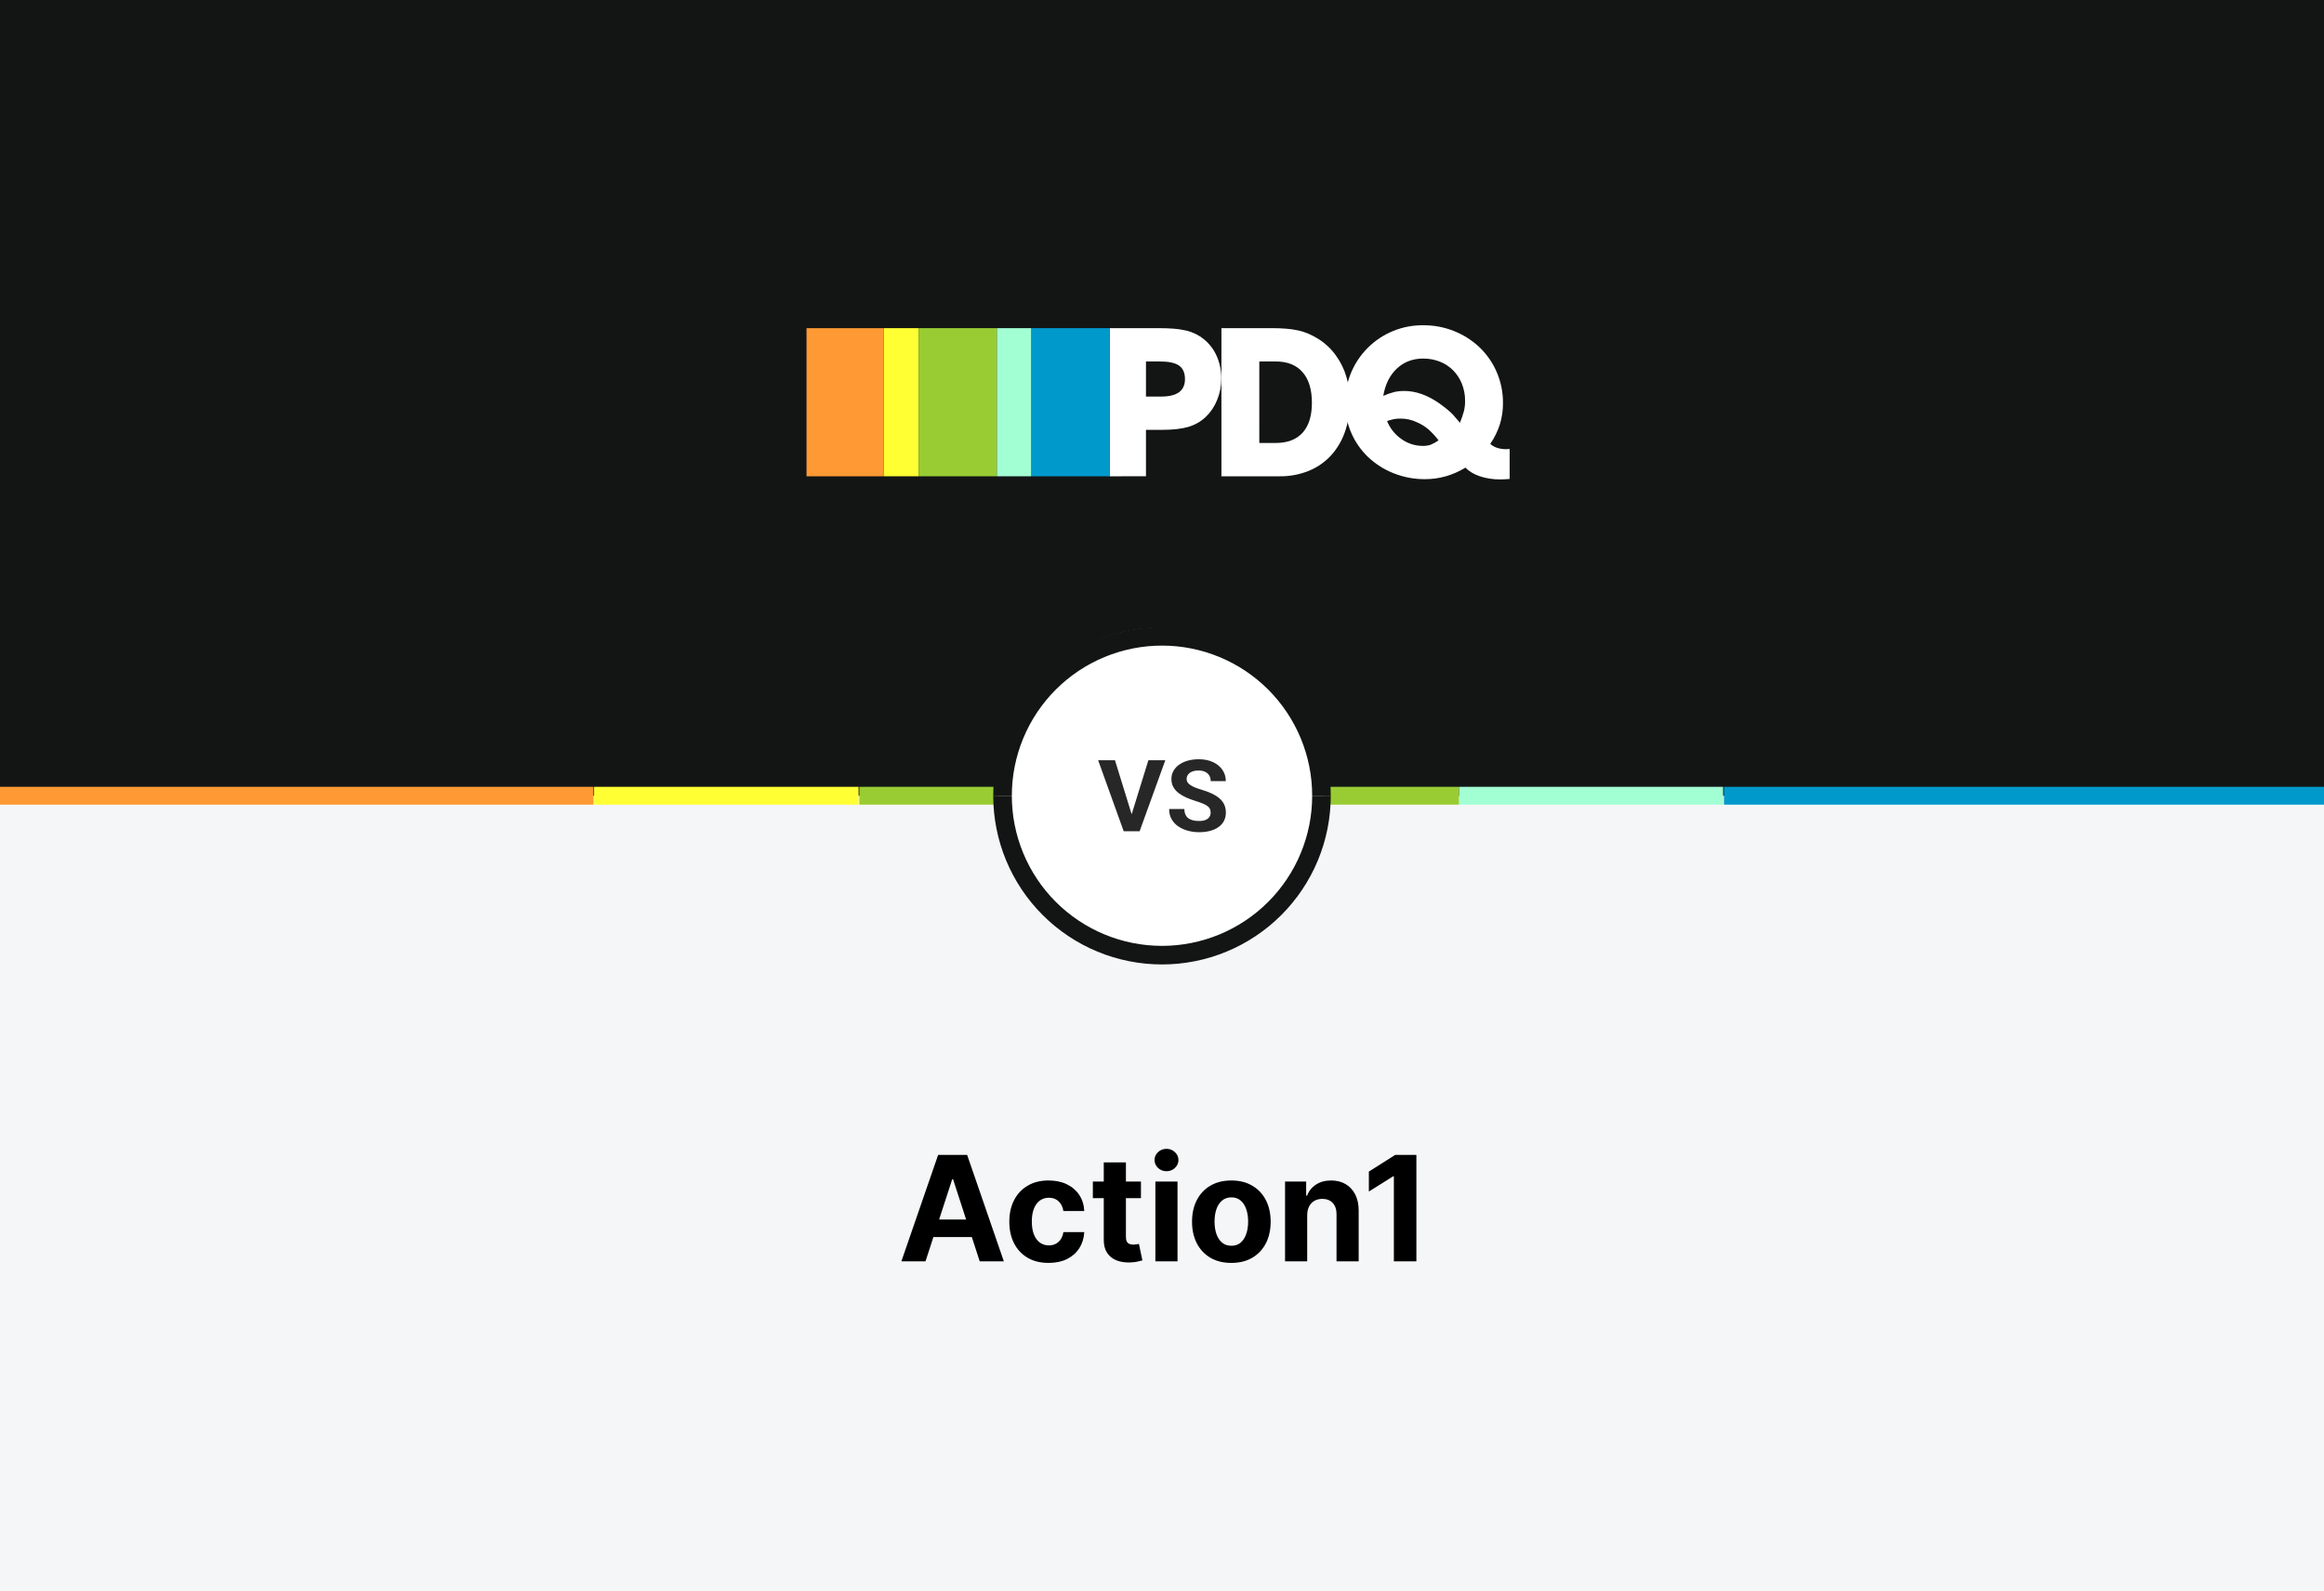
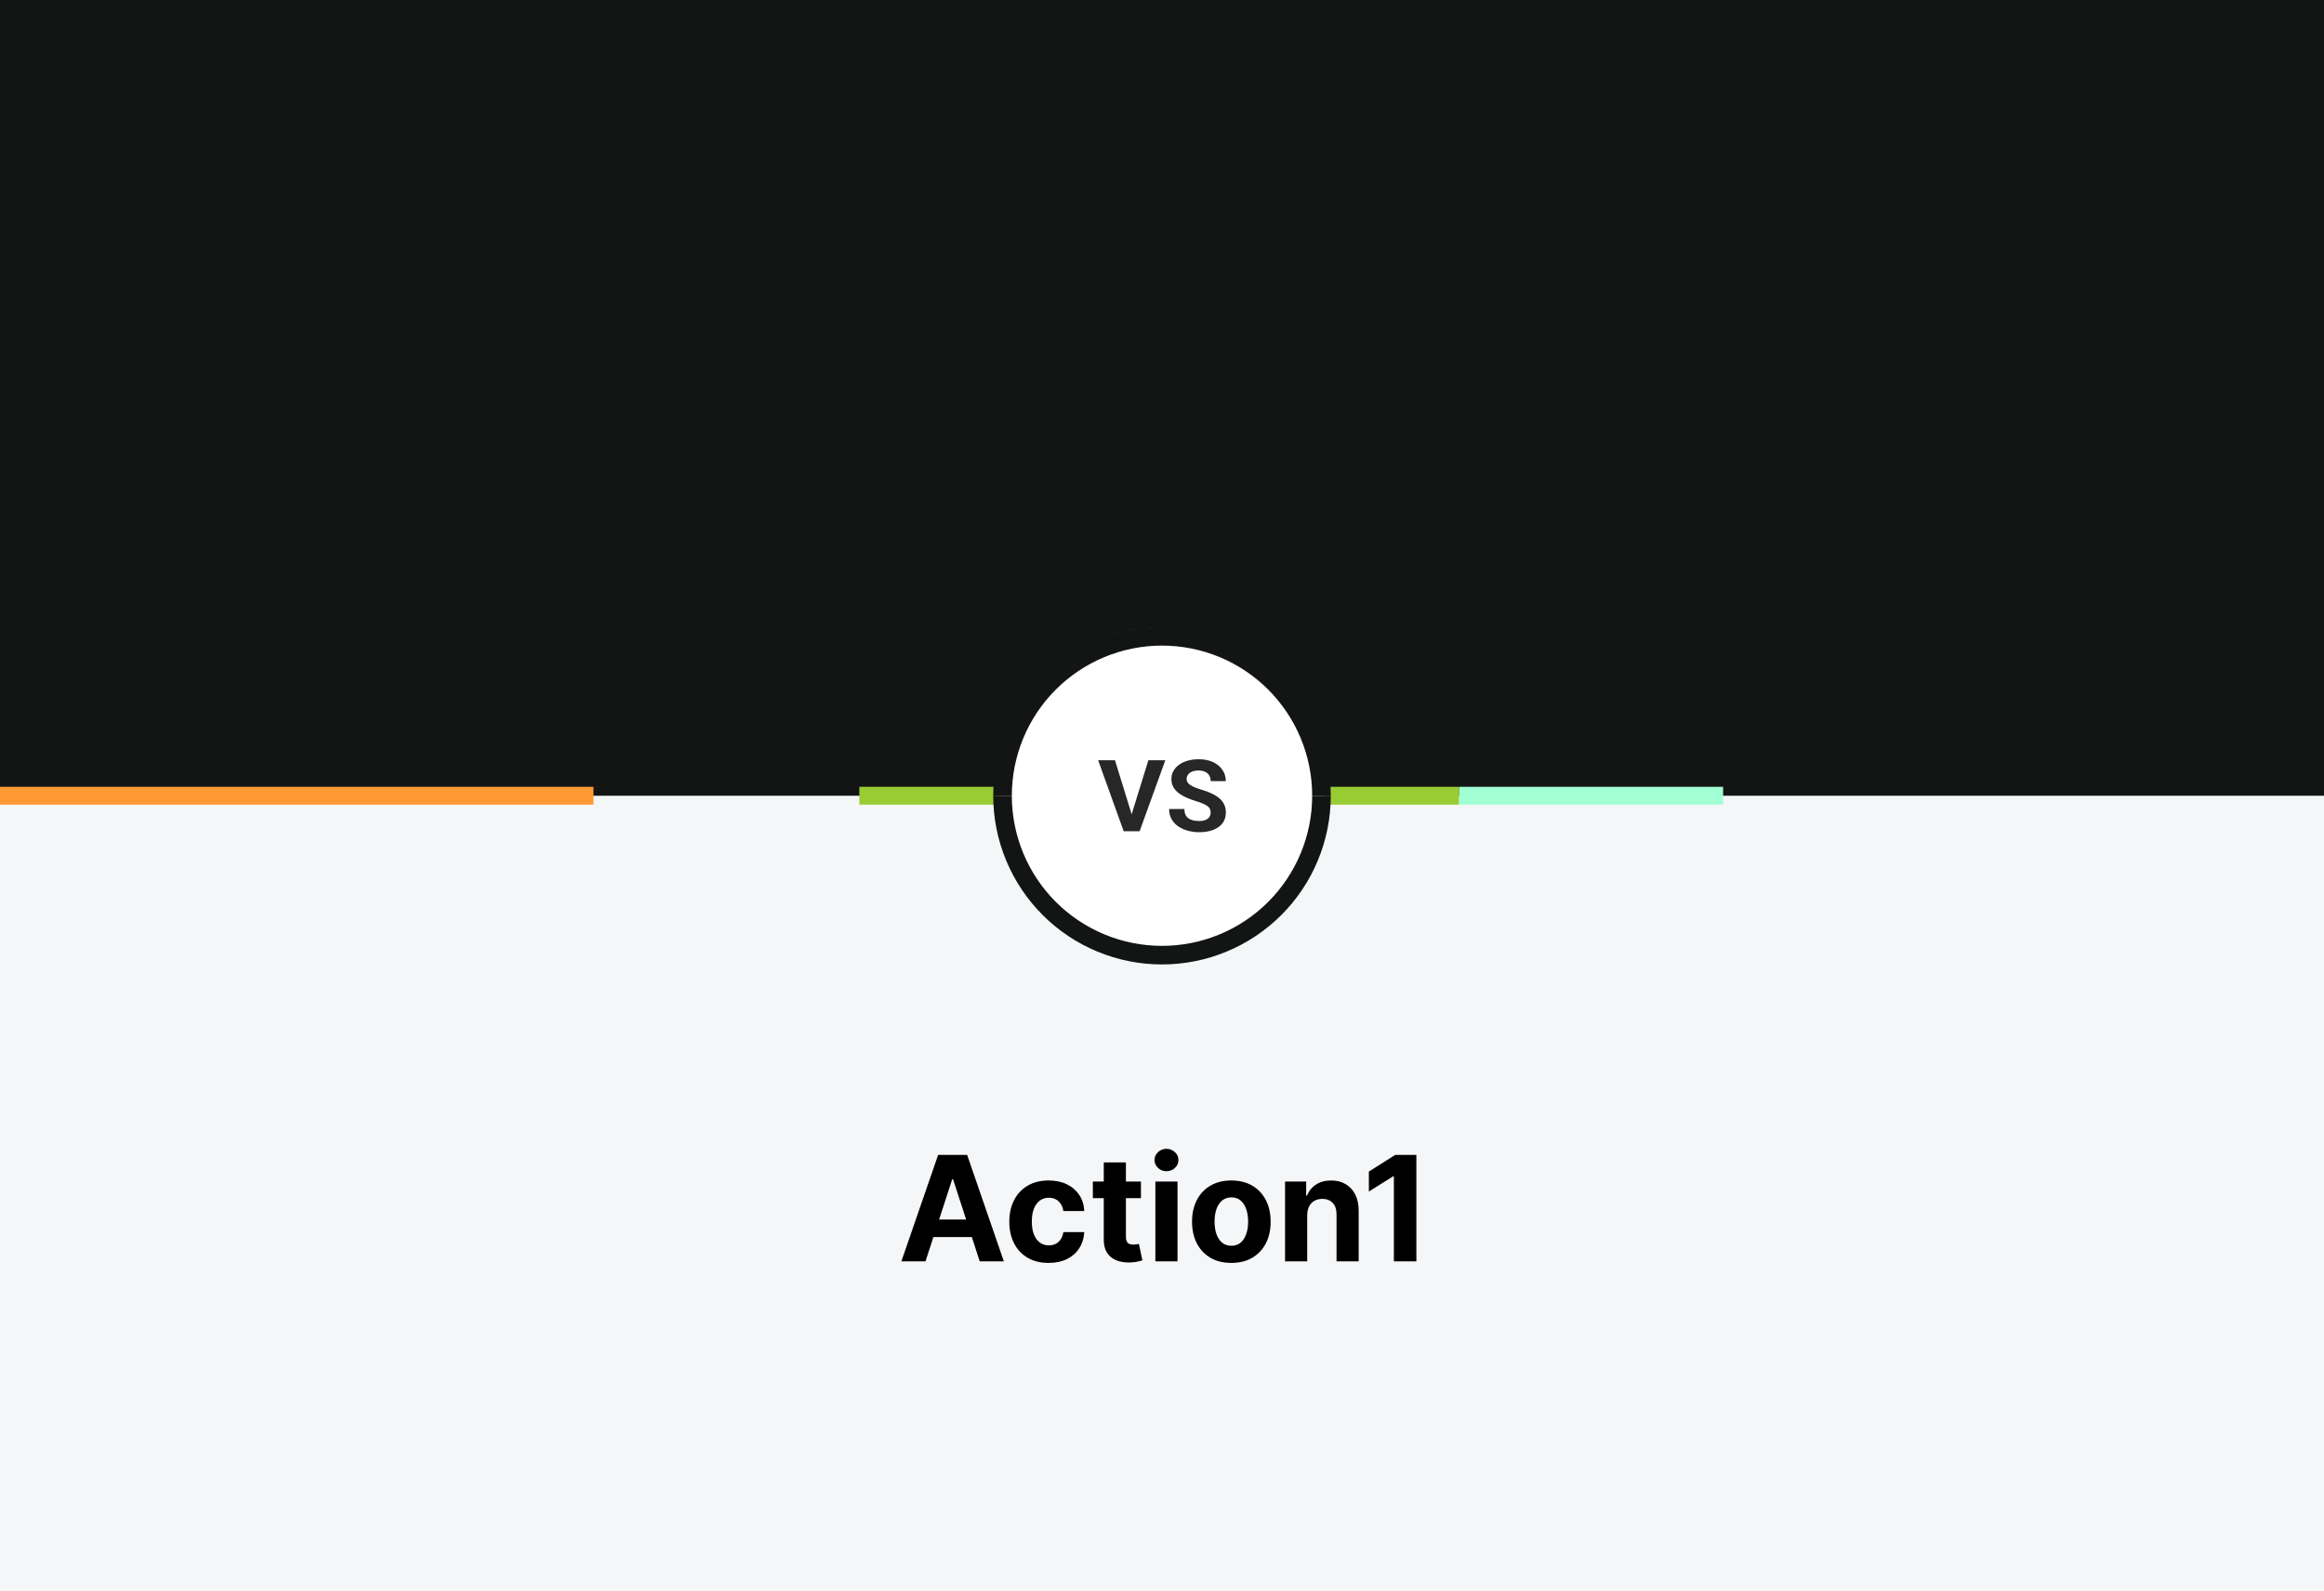
<svg xmlns="http://www.w3.org/2000/svg" width="1000" height="685" viewBox="0 0 1000 685" fill="none">
  <rect width="1000" height="685" fill="#131515" />
  <g clip-path="url(#clip0_17_944)">
    <rect width="1000" height="685" fill="#131515" />
    <rect x="-56.014" y="342.5" width="1081.87" height="416.832" fill="#F5F6F7" />
    <mask id="path-2-inside-1_17_944" fill="white">
      <rect x="246.313" y="445.442" width="510.365" height="152.837" rx="5" />
    </mask>
    <rect x="246.313" y="445.442" width="510.365" height="152.837" rx="5" fill="white" stroke="#272727" stroke-width="12" mask="url(#path-2-inside-1_17_944)" />
-     <path d="M1000 338.663H741.805V346.337H1000V338.663Z" fill="#0099CC" />
    <path d="M741.442 338.663H627.765V346.337H741.442V338.663Z" fill="#A2FFD4" />
    <path d="M431.381 338.663H369.775V346.337H431.381V338.663Z" fill="#99CC33" />
    <path d="M627.765 338.663H566.159V346.337H627.765V338.663Z" fill="#99CC33" />
-     <path d="M369.44 338.663H255.633V346.337H369.44V338.663Z" fill="#FFFF33" />
    <path d="M255.373 338.663H0V346.337H255.373V338.663Z" fill="#FF9933" />
    <circle cx="499.565" cy="340.376" r="70.238" fill="white" />
    <path d="M568.619 342.5C568.619 333.489 566.844 324.566 563.395 316.241C559.947 307.916 554.893 300.351 548.521 293.979C542.149 287.607 534.584 282.553 526.259 279.105C517.934 275.656 509.011 273.881 500 273.881" stroke="#131515" stroke-width="8" />
    <path d="M431.381 342.5C431.381 333.489 433.156 324.566 436.605 316.241C440.053 307.916 445.107 300.351 451.479 293.979C457.851 287.607 465.416 282.553 473.741 279.105C482.066 275.656 490.989 273.881 500 273.881" stroke="#131515" stroke-width="8" />
    <path d="M431.381 342.5C431.381 351.511 433.156 360.434 436.605 368.759C440.053 377.084 445.107 384.649 451.479 391.021C457.851 397.393 465.416 402.447 473.741 405.895C482.066 409.344 490.989 411.119 500 411.119" stroke="#131515" stroke-width="8" />
    <path d="M568.619 342.5C568.619 351.511 566.844 360.434 563.395 368.759C559.947 377.084 554.893 384.649 548.521 391.021C542.149 397.393 534.584 402.447 526.259 405.895C517.934 409.344 509.011 411.119 500 411.119" stroke="#131515" stroke-width="8" />
    <path d="M486.659 351.401L494.142 327.218H501.429L490.368 357.782H485.568L486.659 351.401ZM479.765 327.218L487.226 351.401L488.361 357.782H483.517L472.521 327.218H479.765Z" fill="#272727" />
    <path d="M520.934 349.784C520.934 349.239 520.847 348.749 520.672 348.315C520.512 347.867 520.207 347.461 519.756 347.097C519.305 346.719 518.672 346.349 517.858 345.985C517.043 345.621 515.989 345.243 514.694 344.851C513.254 344.403 511.887 343.899 510.593 343.34C509.313 342.78 508.178 342.129 507.189 341.387C506.215 340.632 505.444 339.757 504.876 338.763C504.324 337.77 504.047 336.615 504.047 335.3C504.047 334.026 504.338 332.872 504.92 331.836C505.502 330.786 506.316 329.891 507.364 329.149C508.411 328.393 509.647 327.812 511.073 327.407C512.512 327.001 514.091 326.798 515.807 326.798C518.149 326.798 520.192 327.204 521.938 328.015C523.683 328.827 525.036 329.94 525.996 331.353C526.97 332.767 527.457 334.383 527.457 336.202H520.956C520.956 335.307 520.759 334.523 520.367 333.851C519.989 333.165 519.407 332.627 518.621 332.235C517.85 331.843 516.876 331.647 515.698 331.647C514.563 331.647 513.618 331.815 512.862 332.151C512.105 332.473 511.538 332.914 511.16 333.473C510.782 334.019 510.593 334.635 510.593 335.321C510.593 335.838 510.723 336.307 510.985 336.727C511.262 337.147 511.669 337.539 512.207 337.903C512.745 338.267 513.407 338.609 514.192 338.931C514.978 339.253 515.887 339.568 516.92 339.876C518.65 340.38 520.17 340.947 521.479 341.576C522.803 342.206 523.908 342.913 524.796 343.697C525.683 344.48 526.352 345.369 526.803 346.363C527.254 347.356 527.479 348.483 527.479 349.742C527.479 351.072 527.21 352.261 526.672 353.311C526.134 354.361 525.356 355.249 524.337 355.977C523.319 356.705 522.105 357.258 520.694 357.635C519.283 358.013 517.705 358.202 515.96 358.202C514.389 358.202 512.84 358.006 511.313 357.614C509.785 357.209 508.396 356.6 507.145 355.788C505.909 354.976 504.92 353.941 504.178 352.681C503.437 351.422 503.066 349.931 503.066 348.21H509.633C509.633 349.162 509.785 349.966 510.091 350.624C510.396 351.282 510.825 351.814 511.378 352.219C511.945 352.625 512.614 352.919 513.385 353.101C514.171 353.283 515.029 353.374 515.96 353.374C517.094 353.374 518.025 353.22 518.752 352.912C519.494 352.604 520.039 352.177 520.389 351.632C520.752 351.086 520.934 350.47 520.934 349.784Z" fill="#272727" />
    <path d="M398.234 542.912H387.853L403.67 497.093H416.154L431.948 542.912H421.568L410.091 507.564H409.733L398.234 542.912ZM397.585 524.902H422.105V532.464H397.585V524.902ZM451.211 543.583C447.691 543.583 444.663 542.837 442.128 541.346C439.607 539.839 437.668 537.751 436.311 535.081C434.969 532.412 434.298 529.339 434.298 525.864C434.298 522.344 434.976 519.257 436.333 516.602C437.706 513.932 439.652 511.852 442.173 510.36C444.693 508.854 447.691 508.101 451.166 508.101C454.164 508.101 456.789 508.645 459.041 509.734C461.293 510.822 463.076 512.351 464.388 514.32C465.701 516.289 466.424 518.601 466.558 521.255H457.565C457.311 519.54 456.64 518.161 455.551 517.116C454.477 516.058 453.068 515.528 451.323 515.528C449.846 515.528 448.556 515.931 447.452 516.736C446.364 517.527 445.513 518.683 444.902 520.204C444.29 521.725 443.985 523.567 443.985 525.73C443.985 527.922 444.283 529.787 444.88 531.323C445.491 532.859 446.349 534.03 447.452 534.835C448.556 535.641 449.846 536.043 451.323 536.043C452.412 536.043 453.388 535.82 454.254 535.372C455.133 534.925 455.857 534.276 456.424 533.426C457.005 532.561 457.386 531.524 457.565 530.316H466.558C466.409 532.941 465.693 535.253 464.41 537.251C463.143 539.235 461.39 540.786 459.153 541.905C456.916 543.023 454.268 543.583 451.211 543.583ZM490.938 508.548V515.707H470.244V508.548H490.938ZM474.942 500.315H484.473V532.352C484.473 533.232 484.607 533.918 484.875 534.41C485.144 534.887 485.517 535.223 485.994 535.417C486.486 535.611 487.053 535.708 487.694 535.708C488.142 535.708 488.589 535.67 489.037 535.596C489.484 535.506 489.827 535.439 490.066 535.395L491.565 542.487C491.087 542.636 490.416 542.807 489.551 543.001C488.686 543.21 487.635 543.337 486.397 543.381C484.1 543.471 482.086 543.165 480.356 542.464C478.641 541.763 477.306 540.674 476.352 539.198C475.397 537.721 474.927 535.857 474.942 533.605V500.315ZM497.147 542.912V508.548H506.677V542.912H497.147ZM501.934 504.118C500.517 504.118 499.302 503.648 498.288 502.709C497.288 501.754 496.789 500.613 496.789 499.286C496.789 497.973 497.288 496.847 498.288 495.908C499.302 494.953 500.517 494.476 501.934 494.476C503.351 494.476 504.559 494.953 505.558 495.908C506.573 496.847 507.08 497.973 507.08 499.286C507.08 500.613 506.573 501.754 505.558 502.709C504.559 503.648 503.351 504.118 501.934 504.118ZM529.838 543.583C526.363 543.583 523.357 542.844 520.822 541.368C518.301 539.876 516.355 537.803 514.983 535.148C513.611 532.479 512.924 529.384 512.924 525.864C512.924 522.314 513.611 519.212 514.983 516.557C516.355 513.887 518.301 511.814 520.822 510.338C523.357 508.846 526.363 508.101 529.838 508.101C533.313 508.101 536.311 508.846 538.831 510.338C541.367 511.814 543.321 513.887 544.693 516.557C546.065 519.212 546.751 522.314 546.751 525.864C546.751 529.384 546.065 532.479 544.693 535.148C543.321 537.803 541.367 539.876 538.831 541.368C536.311 542.844 533.313 543.583 529.838 543.583ZM529.883 536.2C531.464 536.2 532.784 535.752 533.842 534.858C534.901 533.948 535.699 532.71 536.236 531.144C536.788 529.578 537.064 527.795 537.064 525.797C537.064 523.798 536.788 522.016 536.236 520.45C535.699 518.884 534.901 517.646 533.842 516.736C532.784 515.826 531.464 515.371 529.883 515.371C528.287 515.371 526.944 515.826 525.856 516.736C524.782 517.646 523.969 518.884 523.417 520.45C522.88 522.016 522.612 523.798 522.612 525.797C522.612 527.795 522.88 529.578 523.417 531.144C523.969 532.71 524.782 533.948 525.856 534.858C526.944 535.752 528.287 536.2 529.883 536.2ZM562.479 523.045V542.912H552.948V508.548H562.031V514.611H562.434C563.195 512.612 564.47 511.031 566.26 509.868C568.049 508.69 570.22 508.101 572.77 508.101C575.156 508.101 577.237 508.623 579.012 509.667C580.787 510.711 582.166 512.202 583.151 514.141C584.135 516.065 584.627 518.362 584.627 521.032V542.912H575.097V522.732C575.112 520.629 574.575 518.988 573.486 517.81C572.397 516.617 570.898 516.02 568.989 516.02C567.706 516.02 566.573 516.296 565.589 516.848C564.619 517.4 563.858 518.205 563.307 519.264C562.77 520.308 562.494 521.569 562.479 523.045ZM609.46 497.093V542.912H599.773V506.288H599.505L589.012 512.866V504.275L600.355 497.093H609.46Z" fill="black" />
    <g clip-path="url(#clip1_17_944)">
      <path d="M477.473 205.005V141.242H498.378C500.933 141.242 503.203 141.322 505.186 141.481C506.964 141.61 508.728 141.883 510.462 142.296C511.887 142.639 513.269 143.137 514.585 143.781C515.817 144.398 516.974 145.151 518.037 146.026C520.46 147.996 522.368 150.521 523.599 153.386C524.895 156.407 525.548 159.662 525.517 162.948C525.531 166.128 524.911 169.28 523.694 172.219C522.604 174.957 520.936 177.429 518.804 179.468C516.663 181.489 514.064 182.966 511.228 183.771C508.351 184.599 504.643 185.013 500.104 185.013H493.103V204.991L477.473 205.005ZM493.103 170.688H499.719C506.496 170.688 509.884 168.186 509.884 163.183C509.884 160.49 509.038 158.549 507.344 157.362C505.651 156.175 502.887 155.581 499.05 155.581H493.103V170.688Z" fill="white" />
      <path d="M525.568 205.005V141.242H547.048C549.479 141.242 551.637 141.322 553.522 141.481C555.263 141.62 556.993 141.876 558.699 142.246C560.213 142.58 561.69 143.06 563.11 143.68C564.517 144.302 565.879 145.021 567.186 145.831C570.248 147.735 572.891 150.239 574.954 153.191C578.854 158.611 580.804 165.176 580.804 172.886C580.804 177.73 580.084 182.127 578.646 186.077C577.329 189.831 575.261 193.278 572.566 196.211C569.907 199.034 566.665 201.248 563.063 202.698C559.131 204.274 554.926 205.058 550.688 205.005H525.568ZM541.87 190.666H548.872C553.985 190.666 557.869 189.184 560.523 186.222C563.178 183.259 564.504 178.973 564.502 173.364C564.502 167.627 563.158 163.229 560.472 160.17C557.786 157.111 553.951 155.581 548.966 155.581H541.874L541.87 190.666Z" fill="white" />
      <path d="M648.248 193.342C648.44 193.343 648.632 193.328 648.822 193.295C649.076 193.26 649.332 193.244 649.589 193.248V206.153L647.336 206.297C646.856 206.328 646.265 206.345 645.563 206.345C642.568 206.383 639.587 205.928 636.742 204.998C634.118 204.1 632.072 202.858 630.602 201.271C625.103 204.588 619.318 206.245 613.246 206.24C608.601 206.282 603.992 205.422 599.676 203.708C595.625 202.109 591.915 199.758 588.744 196.78C585.581 193.771 583.069 190.15 581.362 186.138C579.655 182.127 578.789 177.809 578.818 173.452C578.776 169.046 579.615 164.677 581.287 160.598C582.959 156.52 585.43 152.815 588.555 149.7C591.68 146.585 595.397 144.122 599.488 142.455C603.579 140.788 607.962 139.951 612.381 139.993C617 139.958 621.58 140.836 625.857 142.576C629.92 144.216 633.63 146.616 636.789 149.646C639.906 152.669 642.384 156.284 644.077 160.278C645.853 164.448 646.751 168.938 646.715 173.469C646.741 176.546 646.304 179.61 645.418 182.559C644.449 185.581 643.044 188.448 641.247 191.066C642.908 192.584 645.242 193.342 648.248 193.342ZM619.382 173.65C620.341 174.351 621.172 174.972 621.875 175.515C622.577 176.059 623.265 176.632 623.938 177.236C624.641 177.873 625.298 178.56 625.904 179.29C626.542 180.054 627.309 180.949 628.204 181.966C628.884 180.314 629.461 178.622 629.933 176.899C630.271 175.458 630.432 173.982 630.413 172.502C630.433 170.017 629.975 167.55 629.062 165.237C628.214 163.082 626.944 161.117 625.326 159.456C623.706 157.817 621.763 156.531 619.619 155.679C617.316 154.765 614.856 154.308 612.378 154.332C607.904 154.332 604.133 155.766 601.064 158.635C597.995 161.503 596.045 165.423 595.215 170.395C596.758 169.691 598.362 169.127 600.007 168.711C601.425 168.41 602.873 168.266 604.323 168.28C609.249 168.292 614.269 170.082 619.382 173.65ZM612.189 191.925C613.327 191.956 614.462 191.795 615.546 191.447C616.77 190.952 617.931 190.311 619.001 189.538C617.689 187.805 616.21 186.204 614.587 184.757C613.14 183.545 611.526 182.547 609.794 181.794C607.553 180.71 605.092 180.154 602.601 180.168C601.652 180.157 600.704 180.237 599.771 180.407C598.78 180.62 597.804 180.89 596.846 181.219C598.109 184.371 600.278 187.081 603.08 189.009C605.737 190.904 608.922 191.924 612.189 191.925Z" fill="white" />
-       <path d="M477.463 141.242H443.788V205.005H477.463V141.242Z" fill="#0099CC" />
      <path d="M443.74 141.242H428.914V205.005H443.74V141.242Z" fill="#A2FFD4" />
-       <path d="M428.894 141.242H395.267V205.005H428.894V141.242Z" fill="#99CC33" />
      <path d="M395.223 141.242H380.38V205.005H395.223V141.242Z" fill="#FFFF33" />
      <path d="M380.346 141.242H347.039V205.005H380.346V141.242Z" fill="#FF9933" />
    </g>
  </g>
  <defs>
    <clipPath id="clip0_17_944">
      <rect width="1000" height="685" fill="white" />
    </clipPath>
    <clipPath id="clip1_17_944">
-       <rect width="305.922" height="66.345" fill="white" transform="translate(347.039 140)" />
-     </clipPath>
+       </clipPath>
  </defs>
</svg>